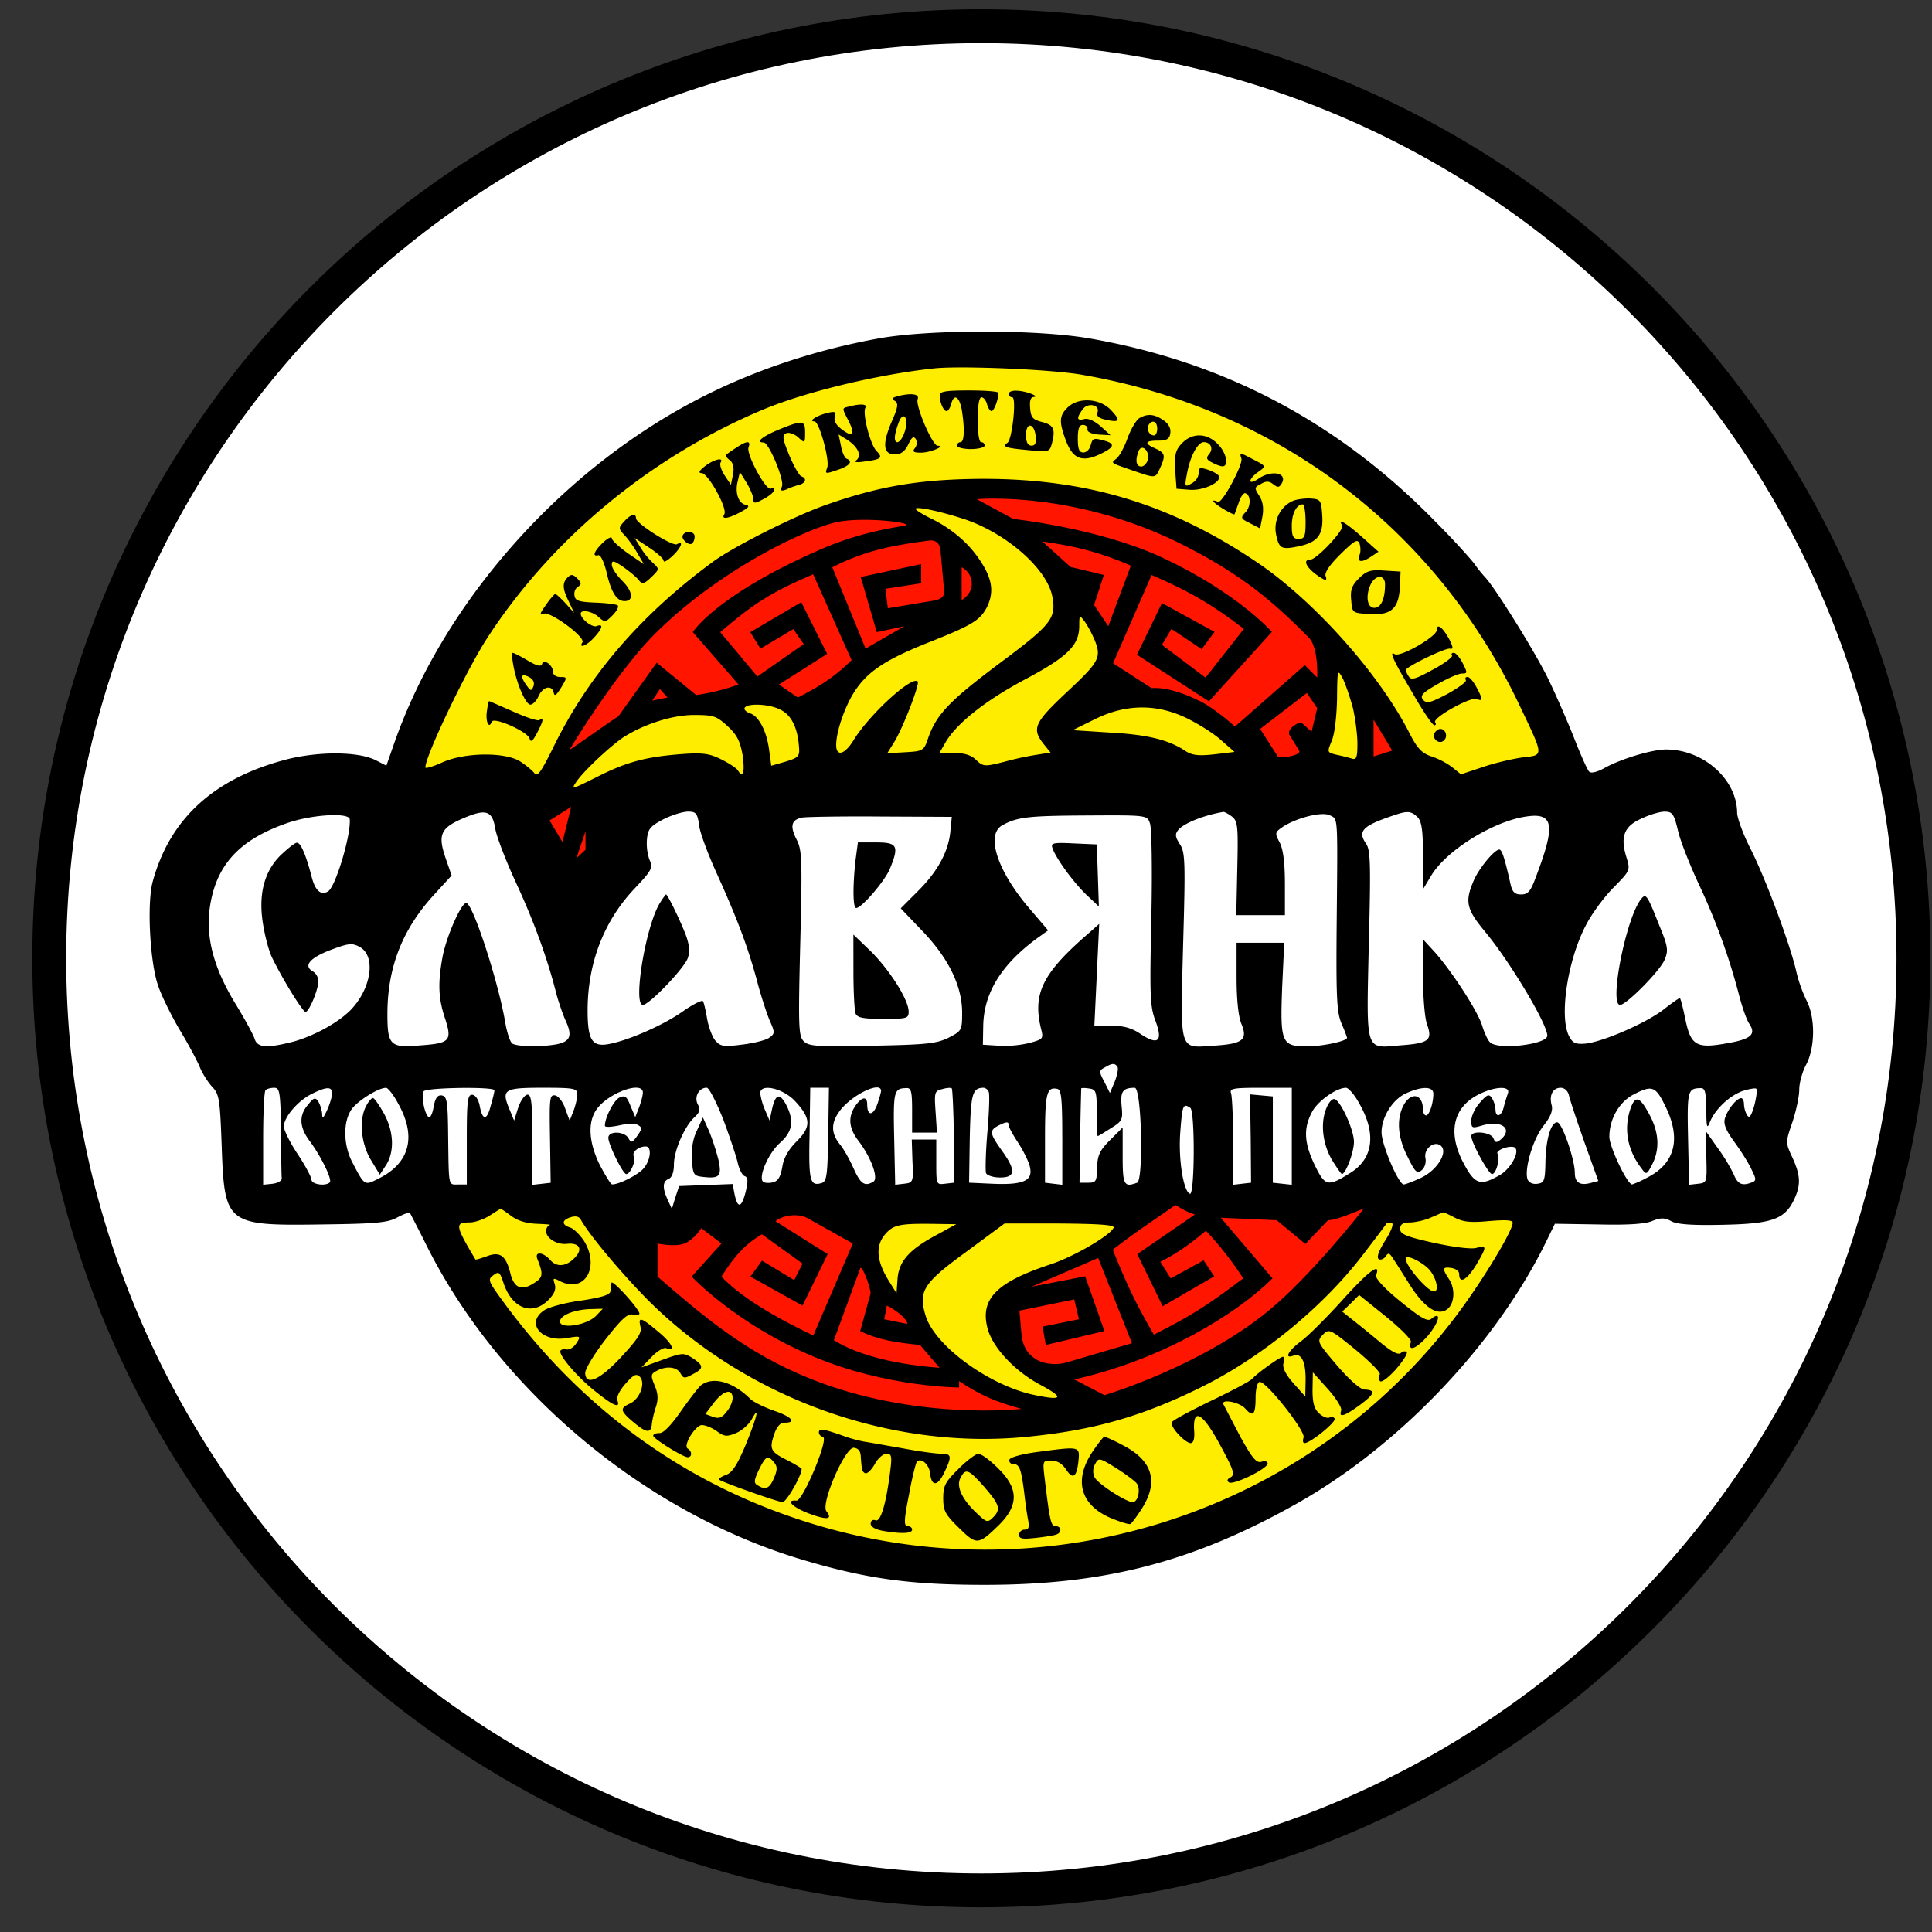
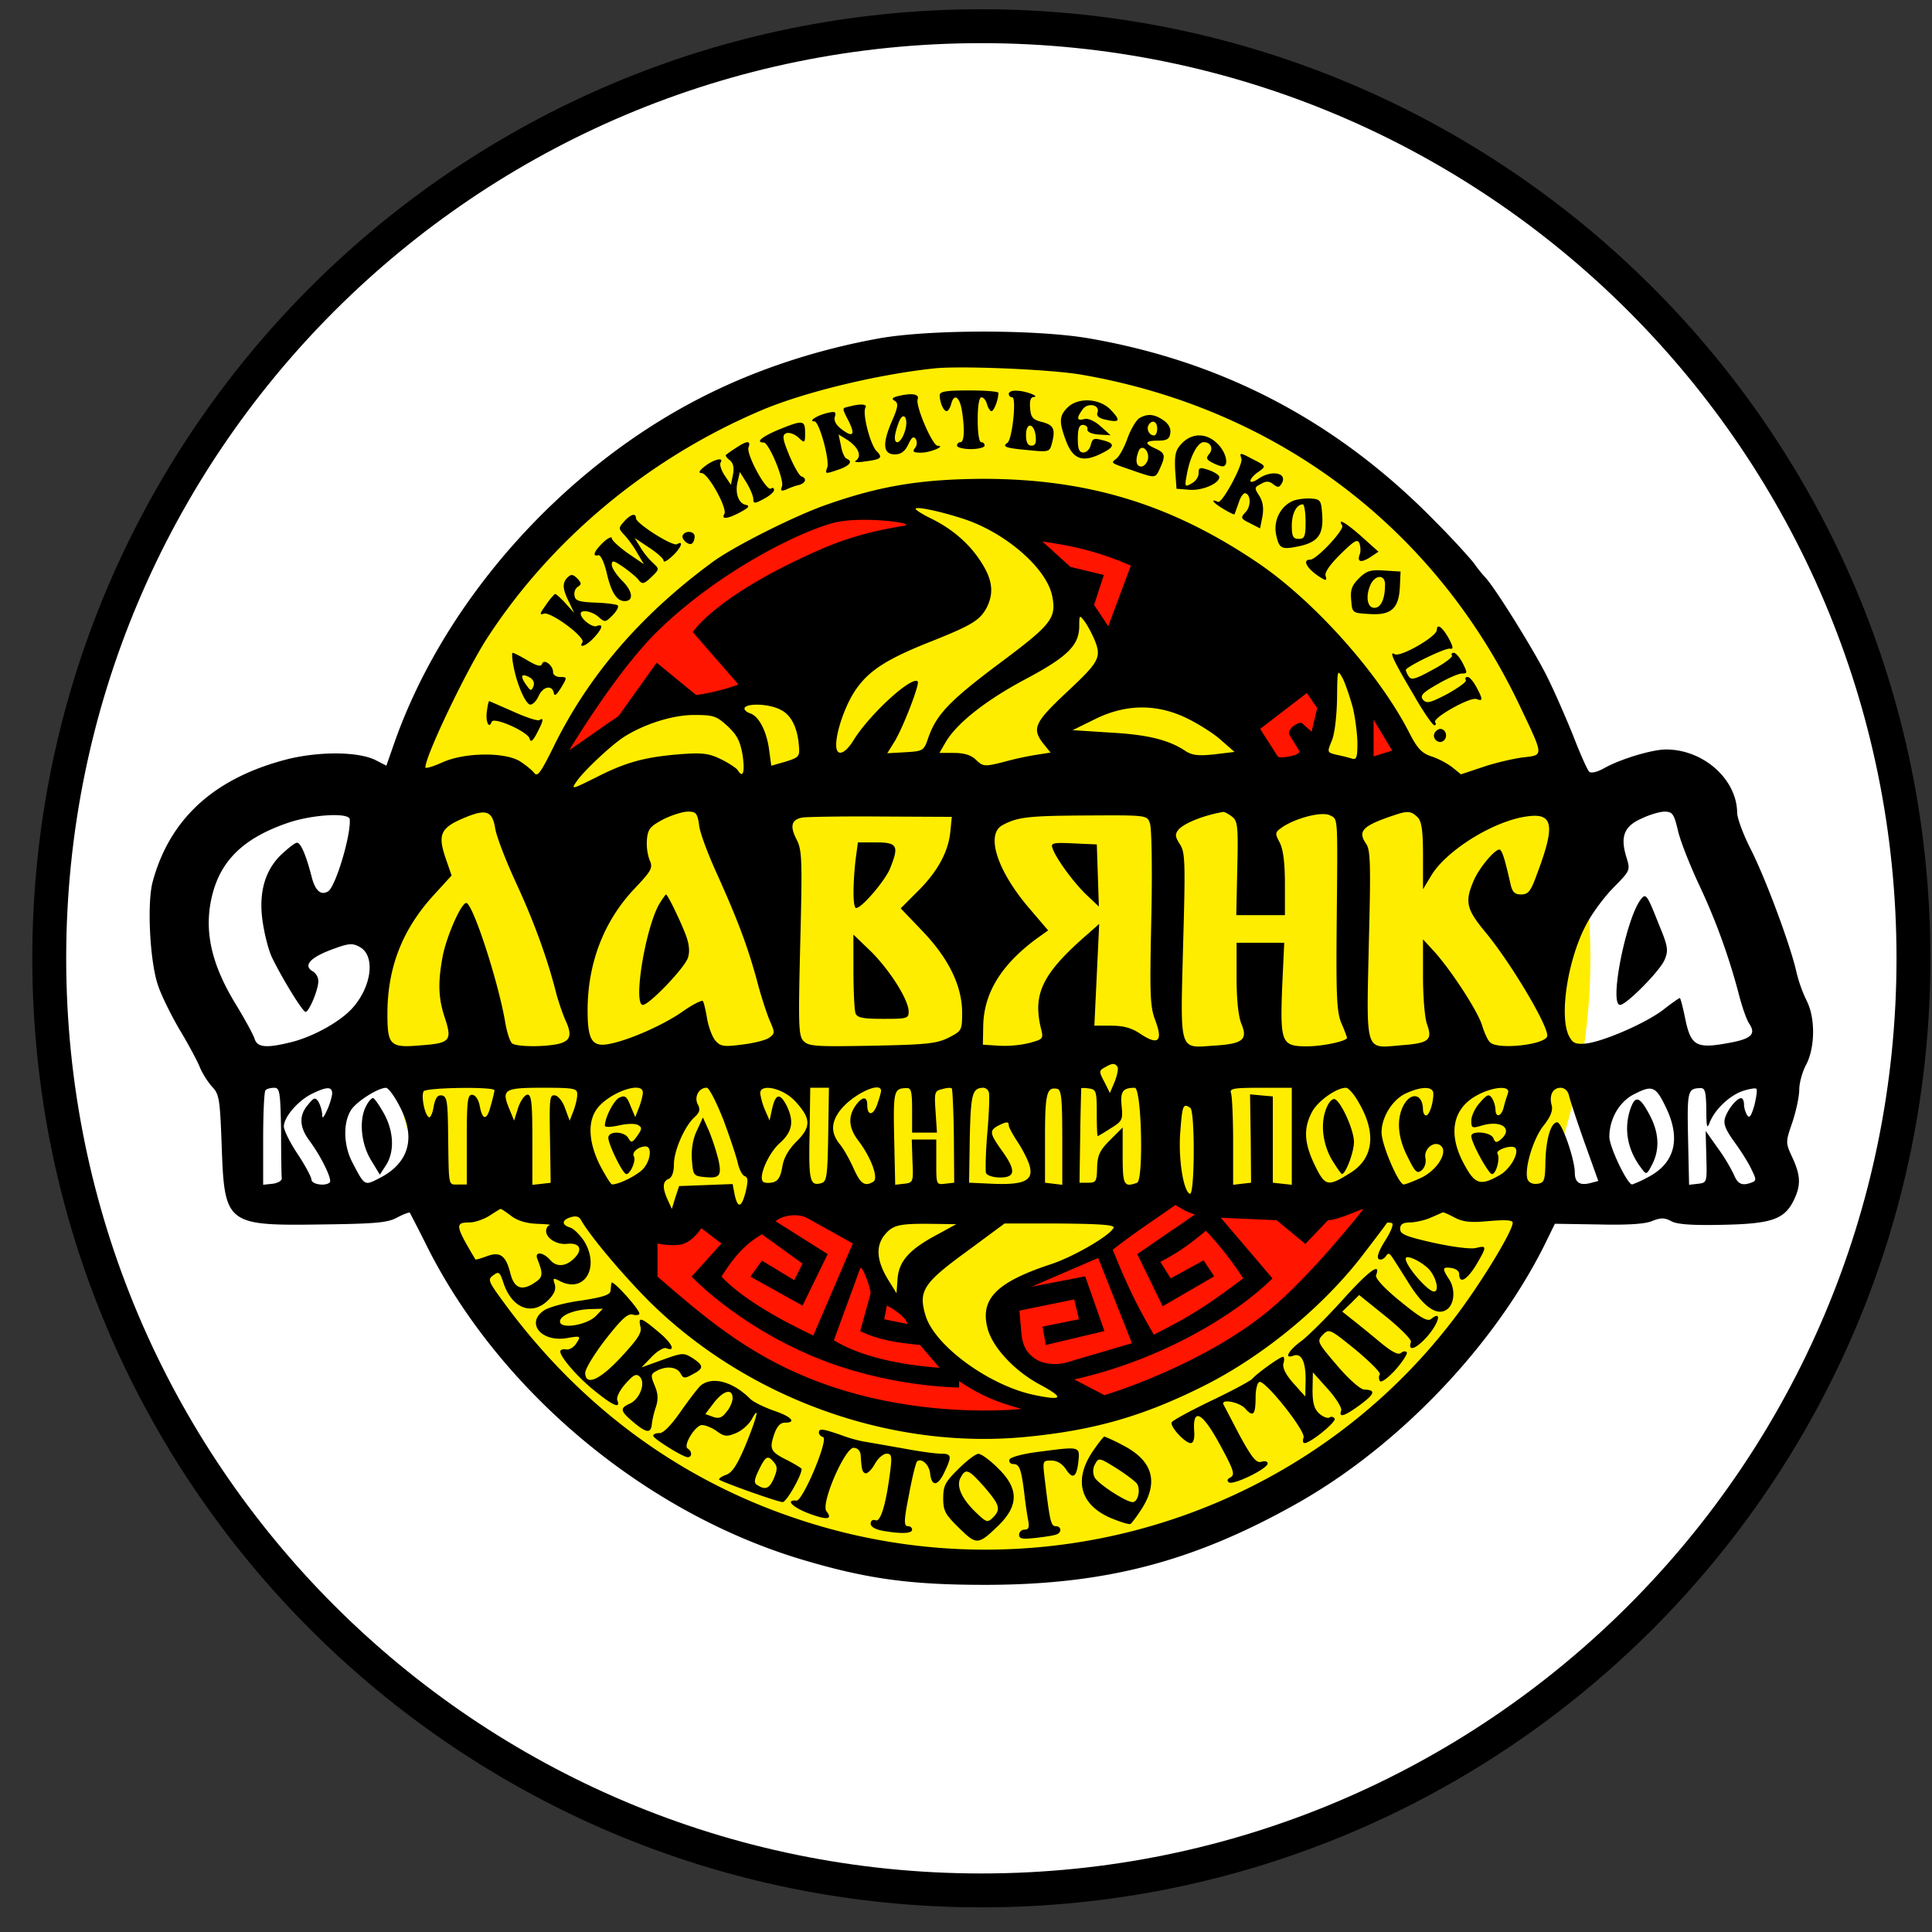
<svg xmlns="http://www.w3.org/2000/svg" width="57" height="57" fill="none" viewBox="0 0 57 57">
  <rect x="0" y="0" width="57" height="57" fill="#333333" stroke="none" />
  <g clip-path="url(#a)">
    <path fill="#fff" stroke="#000" d="M28.953.773c15.188 0 27.5 12.313 27.5 27.5 0 15.188-12.312 27.5-27.5 27.5-15.187 0-27.5-12.312-27.5-27.5 0-15.187 12.313-27.5 27.5-27.5Z" />
    <circle cx="29.106" cy="28.27" r="17.817" fill="#ffed00" />
-     <path fill="#fff" d="m9.648 23.336 1.832.71 1.757-.673 2.542.449 24.487-.486 2.28.71 2.355-.673 1.832.673 2.655-.673 2.13 3.925.972 4.3-.373 3.888H23.405l-3.215.748-1.72-.748H15.78l-.972-.524-1.122.524H7.666l-.41-.823-.3-2.317-.299-1.945-.935-2.205v-2.542l1.234-1.608z" />
    <path fill="#000" d="M25.943 9.982c-1.813.326-3.595.907-5.164 1.7-4.155 2.089-7.669 6.03-9.145 10.236l-.235.672-.315-.163c-.51-.254-1.64-.264-2.597-.03-2.15.55-3.473 1.741-3.982 3.615-.174.642-.082 2.394.163 3.076.091.275.376.855.62 1.273.255.418.52.917.602 1.11.081.204.254.469.377.601.203.214.224.377.274 1.741.082 2.312.133 2.353 2.964 2.312 1.558-.02 1.935-.05 2.21-.203.194-.102.357-.163.377-.143.01.02.214.407.448.876 2.118 4.308 6.396 7.923 11.06 9.339 1.925.58 3.219.764 5.449.764 3.534 0 6.13-.672 9.166-2.373 3.065-1.711 5.958-4.756 7.435-7.822l.224-.458 1.283.02c.845.02 1.375-.01 1.589-.102.254-.101.366-.101.57.01.173.092.641.123 1.527.102 1.436-.03 1.813-.162 2.088-.743.204-.428.194-.713-.05-1.242-.204-.438-.204-.448 0-1.04.111-.335.203-.763.203-.967 0-.193.092-.53.204-.733.265-.51.275-1.385.01-1.894a4.2 4.2 0 0 1-.316-.917c-.193-.794-.886-2.668-1.334-3.554-.224-.438-.397-.917-.397-1.07-.01-.988-.998-1.863-2.098-1.863-.407 0-1.324.275-1.803.54-.234.132-.417.172-.468.111-.051-.05-.265-.53-.469-1.059-.214-.53-.56-1.324-.774-1.751-.397-.795-1.558-2.659-1.833-2.933a4 4 0 0 1-.316-.398c-.102-.132-.59-.682-1.11-1.201-2.872-2.954-6.253-4.746-10.255-5.439-1.548-.265-4.685-.265-6.182 0m6.008 1.08c5.755 1.008 10.409 4.532 12.894 9.777.713 1.497.703 1.436.081 1.507-.295.04-.825.163-1.181.285l-.642.214-.264-.214a2.3 2.3 0 0 0-.611-.316c-.276-.091-.408-.234-.622-.641-.886-1.772-2.861-3.982-4.562-5.113-2.536-1.7-4.98-2.434-8.046-2.434-1.813.01-3.025.204-4.614.764-.916.316-2.74 1.232-3.36 1.69-2.15 1.58-3.697 3.392-4.726 5.52-.336.673-.438.825-.53.713-.06-.081-.244-.234-.417-.346-.438-.285-1.65-.275-2.312.03-.275.123-.489.184-.489.143 0-.336 1.172-2.79 1.793-3.768 1.894-2.943 4.797-5.367 8.157-6.783 1.263-.53 3.422-1.049 5.072-1.222.795-.081 3.483.03 4.38.194m-3.523 4.247c1.242.407 2.464 1.466 2.617 2.291.122.642-.02.825-1.579 1.986-1.466 1.1-1.843 1.497-2.087 2.2-.123.366-.153.377-.673.407l-.53.03.215-.346c.254-.417.754-1.71.682-1.772-.173-.173-1.416.968-1.884 1.721-.265.438-.52.51-.52.153 0-.427.296-1.252.612-1.68.387-.54.927-.876 2.19-1.375 1.201-.479 1.435-.621 1.639-.998.214-.428.173-.815-.153-1.324-.336-.54-.845-.988-1.487-1.304-.254-.122-.458-.254-.458-.285 0-.081.693.061 1.416.296m3.84 3.513c.244.57.182.682-.775 1.579-.977.916-1.059 1.09-.713 1.538l.214.264-.387.061a9 9 0 0 0-.988.214c-.57.143-.61.143-.825-.06-.142-.143-.356-.204-.652-.204h-.427l.183-.316c.326-.56 1.192-1.243 2.363-1.864 1.242-.662 1.579-.998 1.579-1.568 0-.316.01-.326.142-.153.081.102.204.326.285.51m7.648 2.068c.07.305.132.784.132 1.049 0 .417-.03.488-.173.437a6 6 0 0 0-.458-.112c-.265-.07-.265-.07-.123-.417.082-.194.143-.713.153-1.233.01-.875.01-.886.173-.59.082.173.214.56.296.866m-16.886.05c.316.153.499.53.54 1.06.03.315 0 .346-.387.468l-.428.122-.061-.448c-.071-.57-.306-1.018-.57-1.1-.112-.04-.184-.112-.153-.163.091-.142.743-.112 1.059.061m11.977.245c.336.163.794.448 1.008.642l.407.356-.59.071c-.469.051-.652.03-.846-.091-.499-.337-1.13-.49-2.22-.55l-1.12-.072.662-.326c.906-.448 1.813-.458 2.699-.03m-13.545.234c.285.265.376.448.448.866.071.499.01.692-.143.438-.04-.061-.255-.204-.479-.316-.346-.173-.54-.204-1.14-.163-1.1.082-1.66.234-2.526.672-.774.387-.784.387-.6.122.233-.326.987-1.028 1.364-1.283.6-.387 1.446-.662 2.088-.662.58 0 .662.03.988.326m-6.854 3.005c.03.234.315.967.62 1.629.53 1.14.938 2.271 1.192 3.29.072.254.194.61.275.784.194.428.133.6-.275.682-.458.082-1.14.071-1.303-.02-.072-.051-.163-.336-.214-.642-.194-1.14-.907-3.36-1.13-3.503-.133-.082-.591.947-.713 1.568-.143.774-.133 1.232.07 1.833.215.662.143.733-.722.795-.897.081-.978 0-.978-.927 0-1.365.438-2.485 1.354-3.493l.54-.591-.173-.5c-.255-.743-.153-.926.672-1.252.53-.204.703-.132.784.346m6.018-.082c.02.214.265.866.53 1.446.611 1.355.896 2.119 1.171 3.117.112.438.285.967.377 1.191.163.367.163.397-.01.52-.092.07-.458.163-.805.203-.55.072-.641.051-.794-.132-.092-.122-.194-.408-.234-.642s-.092-.468-.123-.509c-.02-.04-.295.092-.61.316-.57.397-1.569.835-2.15.947-.509.102-.641-.112-.641-.988 0-1.395.479-2.638 1.385-3.595.51-.54.55-.611.438-.856a1.5 1.5 0 0 1-.071-.61c.03-.296.102-.377.489-.581.244-.122.57-.224.723-.224.234 0 .275.05.326.397m15.715-.255c.173.133.193.255.163 1.528L36.474 27h1.435v-.916c0-.632-.05-1.019-.152-1.223-.153-.285-.143-.305.091-.468.428-.275 1.171-.458 1.395-.336.235.122.224-.03.194 3.147-.02 2.2 0 2.668.143 2.994a5 5 0 0 1 .163.418c0 .101-.724.254-1.182.254-.754 0-.794-.102-.733-1.751l.061-1.304h-1.406v1.018c0 .652.051 1.151.143 1.375.194.469.04.59-.815.642-1.038.071-.987.224-.906-2.954.071-2.464.061-2.75-.092-2.984-.142-.224-.153-.295-.05-.427.162-.194.733-.428 1.323-.53.03-.01.143.05.255.132m5.48.02c.121.123.162.388.162 1.141v.988l.245-.407c.448-.744 1.843-1.61 2.82-1.742.785-.112.846.255.286 1.732-.173.478-.245.57-.459.57-.183 0-.254-.071-.305-.285-.173-.764-.255-1.039-.336-1.039-.143 0-.611.56-.764.937-.255.6-.204.825.336 1.477.733.876 1.844 2.73 1.844 3.076 0 .264-1.508.437-1.701.183-.061-.061-.163-.285-.224-.489-.133-.428-.897-1.599-1.396-2.16l-.346-.376v1.09c0 .6.051 1.242.122 1.426.163.458.051.55-.774.61-1.07.092-1.018.255-.947-2.973.061-2.363.051-2.79-.081-2.974-.265-.387-.102-.54.967-.886.275-.082.387-.061.55.102m7.678.367c.061.296.346 1.019.621 1.61a18.7 18.7 0 0 1 1.182 3.248c.091.357.224.744.305.866.214.316.061.458-.651.58-.907.164-1.07.072-1.233-.712-.071-.347-.142-.622-.163-.622-.02 0-.244.153-.489.347-.519.397-1.782.947-2.301.998-.285.02-.367-.01-.479-.224-.295-.58-.04-2.261.51-3.29.162-.316.529-.815.804-1.09.499-.509.499-.509.377-.906-.184-.6-.061-.906.448-1.13.234-.113.54-.204.682-.204.224 0 .275.06.387.53m-39.18-.305c.042.458-.417 1.996-.64 2.128-.215.133-.388-.03-.49-.458-.163-.621-.315-.978-.427-.978-.061 0-.275.174-.49.377-.498.5-.661 1.202-.498 2.098.06.347.173.764.265.937.315.642.896 1.579.977 1.579.102 0 .377-.652.377-.907a.35.35 0 0 0-.173-.295c-.275-.163-.071-.397.55-.631.52-.194.621-.204.845-.082.479.265.346 1.202-.244 1.833-.367.387-1.09.785-1.711.958-.795.203-1.07.183-1.151-.092-.04-.122-.275-.55-.52-.957-.733-1.182-.967-2.16-.753-3.157.234-1.1.917-1.783 2.24-2.241.734-.255 1.823-.316 1.844-.112m17.722.336q-.076.901-.948 1.772l-.519.52.632.661c.774.805 1.17 1.61 1.18 2.394 0 .55-.01.56-.406.764-.357.173-.652.203-2.251.234-1.62.03-1.864.02-2.017-.133-.152-.152-.163-.417-.102-2.892.062-2.454.051-2.74-.101-3.045-.214-.407-.163-.6.163-.662.132-.02 1.17-.04 2.322-.03l2.087.01zm5.886-.214c.051.133.072 1.365.041 2.79-.05 2.292-.04 2.608.122 3.036.224.6.082.733-.438.387-.254-.174-.499-.245-.865-.245h-.5l.072-1.507.071-1.497-.285.254c-1.385 1.192-1.68 1.793-1.436 2.821.082.316.071.326-.336.438a3.2 3.2 0 0 1-.896.082l-.479-.03.01-.56c.02-.958.52-1.783 1.558-2.557l.357-.255-.59-.692c-.928-1.1-1.253-2.15-.755-2.414.449-.244.774-.275 2.506-.285 1.752-.01 1.762-.01 1.843.234m-.957 7.18c.03.061-.01.255-.082.438l-.142.336-.163-.326c-.163-.305-.163-.336.01-.428.224-.132.295-.132.377-.02M8.293 33.365c0 .703.01 1.334.02 1.396.01.07-.111.142-.264.163l-.285.03V33.59c0-.743.03-1.395.07-1.425.031-.041.154-.072.255-.072.163 0 .184.112.204 1.273m1.507-1.1c-.01.102-.07.316-.152.49-.112.244-.143.264-.143.101a1 1 0 0 0-.112-.356c-.092-.133-.132-.123-.305.091-.275.316-.255.662.04 1.06.336.448.683 1.15.601 1.232-.122.122-.54.06-.54-.082 0-.07-.183-.417-.407-.753s-.407-.703-.407-.815c0-.275.417-.764.835-.967.438-.214.59-.214.59 0m1.966.326c.52.947.316 1.711-.56 2.16-.458.234-.438.254-.815-.469-.265-.51-.275-1.202-.01-1.568.194-.255.784-.622 1.008-.622.061 0 .235.224.377.5m2.821-.427c0 .05-.05.254-.112.468-.112.438-.244.428-.326-.03-.04-.184-.132-.306-.224-.306-.132 0-.153.204-.153 1.324v1.324h-.254c-.296 0-.275.092-.296-1.426-.01-1.008-.03-1.171-.183-1.202-.122-.02-.193.061-.244.326-.03.204-.102.346-.143.316-.122-.071-.234-.631-.153-.764.072-.112 2.088-.142 2.088-.03m2.444.122c0 .112-.05.326-.112.489l-.112.285-.132-.357c-.061-.193-.204-.376-.295-.387-.163-.03-.174.072-.153 1.273l.02 1.304-.265.03-.275.031V33.63c0-1.09-.03-1.334-.142-1.334-.082 0-.204.173-.275.377l-.122.387-.143-.346c-.234-.57-.163-.622.988-.622.937 0 1.018.02 1.018.194m1.935-.051c0 .081-.05.275-.112.438l-.112.285-.142-.336c-.112-.285-.163-.316-.336-.234-.163.091-.418.59-.418.825 0 .05.183.04.418-.01.224-.052.478-.062.56-.01.122.07.122.111-.02.315-.153.214-.184.214-.265.071-.112-.203-.591-.224-.591-.01 0 .194.428 1.07.53 1.07.122 0 .295-.408.224-.52-.072-.122.132-.295.346-.295.204 0 .143.458-.102.692-.214.194-.693.428-.886.428-.04 0-.194-.255-.357-.56-.335-.672-.376-1.283-.091-1.67.356-.48 1.354-.835 1.354-.48m2.373.794c.194.52.387 1.1.428 1.283.04.184.133.367.204.388.102.04.102.142.03.458-.122.478-.234.509-.326.091l-.06-.315-.785.03-.794.03-.112.337-.102.336-.122-.265c-.163-.356-.153-.55.03-.621.092-.04.153-.194.153-.428 0-.407.316-1.13.611-1.395.153-.143.173-.224.092-.377-.112-.214.03-.489.265-.489.07 0 .285.428.488.937m2.129-.53c.458.5.468.744.04 1.172-.244.244-.386.489-.427.754-.051.295-.122.417-.275.458-.122.03-.255.02-.295-.02-.143-.143.163-.846.499-1.141.376-.336.427-.652.183-1.13-.194-.357-.316-.316-.418.142l-.07.326-.133-.306a2 2 0 0 1-.143-.499c0-.305.693-.142 1.039.245m.967.968c-.02 1.202-.04 1.385-.193 1.436-.346.102-.387-.05-.357-1.436l.02-1.375h.551zm1.559-1.283c0 .04-.051.224-.112.397-.123.346-.296.346-.296.01 0-.254-.152-.244-.346.03-.224.327-.204.653.082 1.03.387.509.6 1.11.448 1.211-.255.153-.377.072-.58-.376-.113-.255-.296-.591-.419-.734-.264-.336-.254-.641.02-.998.367-.468 1.203-.865 1.203-.57m.916.57v.662h.733l-.04-.61c-.041-.581-.03-.622.193-.673.133-.04.265-.05.285-.02.02.02.051.651.061 1.405l.01 1.375-.264.03c-.265.031-.265.031-.265-.63v-.673H26.9l.02.631c.031.622.02.642-.244.673l-.265.03-.03-1.375c-.03-1.395-.01-1.466.356-1.477.143-.01.173.082.173.652m2.261-.54c.03.072.01.612-.04 1.192-.052.59-.062 1.13-.041 1.202.03.071.213.132.417.132.458 0 .469-.214.051-.794-.356-.5-.377-.59-.112-.733.244-.123.316-.133.316-.01 0 .06.132.295.295.54.153.244.316.57.336.722.072.377-.224.5-1.13.459l-.672-.031.02-1.314c.03-1.303.071-1.477.397-1.487.072 0 .143.061.163.123m2.17 1.335v1.405l-.255-.03-.255-.031v-1.324c0-1.314.051-1.507.357-1.446.122.02.152.255.152 1.426m1.018-.713c0 .377.01.682.03.682.01 0 .184-.102.387-.234.336-.204.357-.255.316-.652-.04-.428.03-.54.387-.54.204 0 .265 2.72.071 2.801-.387.143-.427.071-.427-.784v-.846l-.377.377c-.306.306-.367.449-.377.815-.01.397-.03.438-.265.438h-.254l.02-1.375c.01-.754.03-1.385.03-1.405s.102-.02.235 0c.204.03.224.081.224.723m5.754.692v1.426l-.275-.03-.285-.031v-2.546l-.336-.03-.336-.031.02 1.303.01 1.304-.264.03-.265.031v-1.273c0-.692-.03-1.334-.061-1.426-.051-.142.06-.163.865-.163h.927zm1.976-.998c.52.886.438 1.63-.224 2.057-.693.438-.764.418-1.07-.203-.315-.652-.346-1.08-.091-1.569.163-.325.723-.723 1.008-.723.071 0 .244.194.377.438m2.2-.264c0 .295-.123.641-.214.641-.051 0-.092-.081-.092-.183-.01-.479-.387-.52-.6-.061-.184.407-.133.926.152 1.476.214.438.275.5.407.387.092-.07.143-.234.112-.366-.05-.285.285-.53.469-.346.193.193-.122.702-.58.926-.235.112-.48.204-.53.204-.153-.01-.652-1.171-.652-1.538 0-.458.336-.988.743-1.16.459-.205.785-.194.785.02m2.2-.01c-.031.09-.092.274-.123.407-.071.285-.244.326-.244.06a.8.8 0 0 0-.102-.325c-.092-.133-.143-.112-.357.132-.142.153-.254.397-.254.53 0 .224.02.234.326.142.57-.163.916.102.54.418-.123.102-.163.092-.214-.04-.072-.184-.652-.235-.652-.062 0 .194.51 1.12.611 1.12.122 0 .244-.458.163-.6-.071-.112.417-.275.52-.174.132.133-.133.611-.439.795-.58.336-.743.295-1.069-.316-.489-.896-.336-1.65.397-2.037.479-.254.988-.285.896-.05m1.802.06c.03.133.234.754.458 1.386l.408 1.14-.234.061c-.316.082-.459-.02-.459-.305 0-.387-.377-1.487-.52-1.487-.183 0-.325.478-.346 1.12-.01.6-.03.662-.234.693-.142.02-.254-.031-.295-.133-.102-.295.163-1.202.479-1.589.193-.244.275-.437.234-.59-.082-.296.03-.52.265-.52.112 0 .214.092.244.224m2.872.377c.438.927.245 1.64-.56 2.047a3 3 0 0 1-.448.204c-.143 0-.672-1.11-.672-1.406 0-.519.285-1.018.702-1.242.57-.295.662-.265.978.397m1.181.03c0 .53.02.602.102.388.153-.387.591-.795.978-.927.194-.061.377-.092.397-.061.03.03 0 .244-.06.489-.093.315-.144.397-.215.285a.7.7 0 0 1-.091-.326c0-.092-.041-.173-.082-.173-.132 0-.397.326-.479.59-.05.174.02.347.286.714.193.264.417.62.499.804.142.285.142.326.01.377-.285.112-.418.06-.54-.245a5.4 5.4 0 0 0-.479-.784l-.346-.489.02.764c.02.754.02.764-.244.795l-.265.03-.03-1.375c-.03-1.395-.01-1.466.356-1.477.143-.01.173.092.183.622m-15.225-.04c.142.092.132 2.577-.01 2.536-.194-.071-.347-1.029-.285-1.823.06-.794.08-.856.295-.713m-20.023 3.198c.194.142.459.214.764.224.245.01.407.02.357.04-.061.021-.102.092-.102.174 0 .214.316.407.61.377.357-.041.48.142.255.387-.254.285-.55.315-.743.091-.214-.244-.479-.264-.377-.02.173.438.163.53-.091.692-.367.245-.591.163-.703-.254-.133-.55-.306-.682-.703-.53-.173.061-.326.112-.336.092-.6-1.008-.611-1.09-.163-1.09.143 0 .407-.091.57-.193.174-.112.316-.204.336-.204.02-.01.163.092.326.214m27.824.04c.255.133.479.153 1.018.102.49-.04.693-.03.693.051 0 .235-.866 1.67-1.61 2.669-4.46 5.998-12.353 8.463-19.492 6.07-3.493-1.161-6.436-3.34-8.677-6.406-.448-.611-.469-.662-.295-.785.162-.122.193-.101.305.245.255.743.845.957 1.314.489.183-.184.234-.316.193-.469-.06-.183-.05-.193.133-.102.733.398 1.212-.387.733-1.17-.122-.184-.305-.367-.407-.398-.265-.081-.255-.224.01-.306q.23-.073.305.082c.275.479 1.182 1.558 1.976 2.363 2.903 2.892 7.15 4.43 11.172 4.033 1.997-.194 3.443-.611 5.215-1.497 1.792-.897 3.605-2.404 4.766-3.952.346-.448.642-.845.652-.866.02-.01.081-.01.142.01.062.021-.02.235-.193.51-.194.305-.265.509-.194.55.051.04.143 0 .204-.072.072-.122.112-.111.214.051.071.102.295.459.5.785.417.651.794.916 1.079.733.234-.143.275-.601.081-.896-.214-.326-.204-.377.071-.336.123.02.224.091.224.173 0 .305.214.193.49-.245.335-.57.335-.6.01-.52-.153.042-.693-.03-1.253-.152-.815-.183-.988-.255-.988-.407 0-.143.081-.194.316-.194.163-.01.448-.071.61-.153.174-.07.316-.142.337-.142.02-.01.173.061.346.153m-15.266.5c-.825.438-1.13.784-1.171 1.303l-.031.428-.234-.377c-.347-.56-.387-.988-.133-1.324.255-.316.428-.356 1.406-.346l.723.01zm5.204-.204c-.092.224-1.171.855-1.854 1.08-1.609.53-2.098 1.028-1.863 1.904.152.56.804 1.253 1.548 1.65.723.387.672.479-.163.305-1.334-.275-2.954-1.456-3.219-2.352-.213-.713-.07-.947 1.202-1.874l1.13-.835h1.63c1.161.01 1.62.04 1.589.122m9.308 1.232c.214.245.306.652.143.652-.183 0-.835-.754-.835-.967 0-.143.468.081.692.315" />
    <path fill="#000" d="M27.725 11.661c0 .214.112.469.204.469.04 0 .102-.092.132-.204.081-.326.244-.234.316.173.091.57.071.947-.041.947-.05 0-.102.041-.102.102 0 .051.183.102.408.102s.407-.05.407-.102c0-.06-.04-.102-.102-.102s-.102-.285-.102-.662c0-.407.041-.662.112-.662.061 0 .133.092.163.204s.092.204.133.204c.07 0 .203-.336.203-.54 0-.04-.387-.071-.865-.071-.683 0-.866.03-.866.142M29.762 11.62c0 .05.04.102.102.102.132 0 0 1.253-.143 1.344-.163.112-.061.153.611.214.59.061.632.051.693-.163.122-.448.071-.57-.265-.662-.285-.071-.346-.132-.367-.407-.02-.214.01-.326.102-.336.204-.01-.244-.184-.499-.184-.132-.01-.234.03-.234.092m.794 1.253c.02.193-.01.275-.122.275s-.163-.102-.163-.316c0-.387.244-.357.285.04M26.462 11.695c-.142.041-.163.072-.061.133.112.071.092.193-.092.61-.285.663-.254.968.092.968.173 0 .295-.081.397-.295s.153-.255.224-.153a.25.25 0 0 1-.03.265c-.082.102-.041.132.183.132.275 0 .744-.203.489-.203-.153 0-.662-1.182-.59-1.375.06-.153-.184-.194-.612-.082m.224 1.06c-.102.305-.285.397-.285.152 0-.081.05-.275.112-.438.143-.387.316-.112.173.286M31.493 12.026c-.244.245-.254.418-.04.988.203.53.478.632.997.387.428-.203.459-.305.143-.397-.336-.091-.356-.081-.418.143-.03.112-.122.203-.213.203-.123 0-.163-.101-.163-.407 0-.295.04-.407.152-.407.082 0 .143.06.133.122-.02.081.102.142.326.163l.356.02-.295-.265c-.173-.152-.367-.244-.479-.213-.224.06-.244-.02-.05-.286.152-.213.519-.132.437.092q-.06.153.245.214c.417.092.448.03.152-.285-.326-.347-.967-.387-1.283-.072M25.057 11.994c-.224.051-.224.03-.02.428.203.407.132.5-.204.244-.163-.122-.235-.244-.204-.366.05-.153.01-.173-.234-.112-.296.071-.56.244-.367.244.143 0 .458 1.151.377 1.365-.071.194-.061.194.356.05.316-.111.408-.243.214-.315-.05-.02-.132-.183-.163-.377l-.071-.336.265.163c.316.214.427.469.254.601-.081.051.01.071.265.03.479-.06.53-.111.336-.305-.183-.183-.428-1.12-.326-1.283.061-.102-.152-.122-.478-.03M33.612 12.338c-.092.06-.245.316-.347.59-.091.265-.244.54-.326.601-.173.143-.214.112.58.387.571.194.571.194.704-.101.173-.377.152-.449-.133-.581-.346-.153-.316-.234.082-.234.254 0 .336-.051.356-.224.02-.133-.05-.275-.204-.377-.264-.183-.468-.204-.712-.061m.53.305c0 .112-.042.204-.093.204-.142 0-.234-.183-.163-.306.102-.173.255-.111.255.102m-.276.917c-.03.112-.122.204-.193.204-.153 0-.184-.184-.082-.448.092-.245.336-.01.275.244M22.969 12.678c-.489.204-.693.377-.438.377.153 0 .611 1.1.54 1.293-.051.132-.03.153.132.092.102-.051.275-.112.377-.133.193-.06.234-.193.061-.254-.061-.02-.224-.306-.356-.622-.204-.498-.214-.6-.082-.651.082-.03.245.03.346.122.194.183.204.173.204-.132 0-.377-.061-.387-.784-.092M34.864 13.086c-.183.193-.214.325-.193.784l.04.55.388.03c.366.03.875-.183.875-.377 0-.05-.132-.142-.305-.203-.275-.092-.306-.082-.306.091 0 .112-.091.245-.214.306-.193.112-.203.091-.132-.275.092-.52.316-.947.499-.947.204 0 .295.193.153.356-.092.112-.072.163.091.245.113.06.245.112.306.112.204 0 .112-.418-.143-.662-.315-.326-.753-.336-1.059-.01M21.716 13.213a4 4 0 0 0-.295.204c-.03.02.02.092.112.163q.153.122.091.428l-.06.295-.184-.275c-.102-.153-.153-.326-.122-.377.112-.173-.194-.102-.458.102-.174.133-.204.204-.102.204.193 0 .774 1.049.672 1.212s.102.142.479-.061c.244-.133.285-.184.152-.214-.213-.041-.326-.357-.234-.703l.061-.265.204.326c.102.173.193.387.193.469 0 .142.041.142.306 0 .173-.092.306-.204.306-.265s-.041-.082-.092-.04c-.143.08-.733-1.02-.662-1.213.081-.214-.051-.204-.367.01M36.626 13.533c.051.173-.57 1.334-.692 1.273-.235-.102-.153.02.132.193.183.112.346.194.356.173.01-.02.062-.173.123-.336.05-.173.142-.295.193-.285.173.04.173.407 0 .57-.142.153-.132.184.143.316l.295.153.071-.357c.041-.254.01-.437-.091-.6-.153-.235-.153-.255.05-.357.153-.092.245-.081.357.01.133.102.173.102.244-.01.204-.326-.295-.428-.692-.143-.122.082-.224.113-.224.051 0-.05.102-.173.224-.254.255-.184.255-.173-.204-.408-.326-.173-.346-.173-.285.01M38.144 14.779c-.357.153-.57.56-.5.967.092.449.153.48.693.367.55-.122.713-.346.672-.927-.03-.428-.05-.458-.336-.478-.163-.01-.407.02-.53.07m.376.611c0 .438-.03.51-.203.51-.163 0-.204-.072-.204-.388 0-.367.143-.631.326-.631.04 0 .081.224.081.509M18.416 15.382c-.173.193-.173.214.01.407.103.112.276.346.378.53l.193.326-.479-.326c-.254-.184-.468-.377-.468-.438s-.112-.01-.255.122c-.265.255-.336.428-.142.377.07-.01.173.214.244.51.132.58.295.844.53.844.275 0 .244-.285-.061-.59-.174-.173-.316-.387-.316-.479 0-.143.05-.132.336.061.173.122.387.296.448.377.112.142.163.132.377-.071.244-.235.244-.245.071-.408a2.2 2.2 0 0 1-.377-.458l-.183-.295.428.285c.234.153.428.326.428.387 0 .06.111 0 .254-.133.255-.234.357-.478.143-.356-.123.081-1.212-.611-1.212-.764 0-.163-.153-.122-.347.092M39.6 15.503c.071.122-.754 1.009-.947 1.009-.265 0-.061.315.366.56.102.06.133.04.092-.072-.04-.102.112-.326.428-.641.417-.408.51-.469.57-.326.03.091.04.234.01.316-.091.234.03.264.306.091l.244-.163-.488-.438c-.469-.417-.734-.57-.581-.336M20.148 15.785c-.072.112.183.336.275.244.04-.03.071-.122.071-.203 0-.153-.265-.184-.346-.041M40.089 17.067c-.204.204-.255.336-.224.642.03.377.03.377.55.407.631.04.855-.163.886-.805l.02-.448-.479-.03c-.407-.03-.53.01-.753.234m.774.173c0 .438-.122.693-.316.693-.224 0-.265-.387-.092-.723.153-.265.408-.245.408.03M16.746 17.035c-.163.163-.153.336.04.723l.154.326-.255-.285c-.142-.153-.275-.275-.305-.275-.02 0-.153.142-.275.326-.184.255-.194.305-.061.255.193-.072 1.232.692 1.14.845-.122.193.122.102.336-.133.255-.275.296-.427.082-.346-.133.051-.469-.214-.469-.366 0-.133.347-.072.53.101.183.163.203.153.407-.05.122-.123.194-.255.153-.296-.04-.03-.336-.071-.662-.081-.468-.02-.59-.051-.611-.204-.02-.102.02-.214.102-.265.112-.071.102-.112-.02-.244-.123-.122-.184-.133-.286-.03M42.39 18.588c0 .193-1.08.814-1.242.712-.183-.112-.03.204.56 1.202.285.5.56.896.611.896.04 0 .061-.04.02-.091-.07-.133 1.04-.754 1.223-.683.193.072.193.02 0-.346-.092-.173-.204-.305-.265-.305s-.082.04-.051.091c.03.051-.214.224-.54.408-.509.264-.61.295-.723.173-.092-.122-.02-.204.428-.459.295-.173.621-.315.723-.315.163 0 .163-.02.02-.306-.091-.173-.203-.305-.265-.305-.06 0-.081.04-.05.081.03.04-.224.234-.57.418-.5.275-.632.316-.703.203a.6.6 0 0 1-.092-.193c0-.092 1.171-.662 1.304-.631.101.02.101-.041-.02-.276-.194-.356-.367-.488-.367-.274M15.147 19.638c.102.56.367 1.151.5 1.151.07 0 .183-.112.244-.255.132-.285.397-.336.448-.091.02.112.081.06.214-.153.183-.305.183-.316-.02-.316-.123 0-.215-.06-.215-.142 0-.204-.274-.408-.325-.245-.031.092-.153.061-.428-.102-.204-.122-.407-.224-.438-.224-.03 0-.02.174.02.377m.591.611c-.061.143-.082.143-.204-.03-.193-.265-.163-.367.072-.245.122.061.173.163.132.275M14.363 20.991c-.04.296.061.53.143.306.05-.163 1.08.295 1.12.499.03.112.092.071.214-.163.193-.367.214-.479.071-.387-.05.03-.397-.082-.774-.255-.377-.163-.693-.305-.703-.305-.02 0-.05.142-.07.305M42.33 21.617c-.102.173.132.367.274.224.123-.122.041-.336-.112-.336-.05 0-.122.05-.163.112M19.455 26.664c-.417.713-.784 2.984-.489 2.984.184 0 1.202-1.059 1.324-1.375.062-.173.051-.376-.04-.641-.143-.397-.55-1.243-.601-1.243-.01 0-.102.123-.194.275M48.42 26.522c-.438.53-.958 3.126-.622 3.126.184 0 1.182-1.008 1.314-1.334.112-.265.102-.387-.153-.998-.366-.927-.397-.967-.54-.794M25.24 25.384c-.081.743-.081 1.405.02 1.405.163 0 .825-.774.988-1.14.285-.693.235-.795-.397-.795h-.54zM25.179 28.653c0 .601.03 1.151.061 1.243.05.132.224.163.815.163.702 0 .753-.01.753-.214 0-.346-.55-1.212-1.11-1.772l-.52-.5zM31.055 25.035c.112.306.601.978.988 1.355l.377.356-.03-.916-.031-.917-.683-.03c-.63-.031-.682-.01-.62.152M10.809 32.62c-.224.397-.163 1.11.132 1.598l.265.438.173-.264c.265-.398.245-.999-.05-1.538-.143-.255-.286-.459-.327-.459-.04 0-.132.102-.193.224M20.565 33.346c-.122.244-.173.56-.152.865.03.438.05.48.315.51.51.06.57-.02.469-.5a7 7 0 0 0-.275-.845l-.184-.407zM39.152 32.65c-.204.439-.143 1.06.132 1.549.143.234.285.438.306.438.112 0 .356-.642.356-.947 0-.357-.387-1.202-.57-1.263-.061-.02-.163.081-.224.224M48.104 32.71c-.204.592-.092 1.223.326 1.763.142.193.153.193.316-.122.223-.438.203-.927-.072-1.447-.295-.56-.428-.6-.57-.193M39.63 38.33c-.468.519-1.028 1.079-1.232 1.231-.377.275-.53.54-.244.438.234-.091.366.153.366.693l-.01.51-.356-.398c-.235-.265-.326-.469-.285-.59.03-.103.02-.184-.02-.184-.082 0-.754.479-.907.652-.051.06-.601.356-1.222.651-.611.296-1.141.581-1.151.632-.051.132.397.611.56.611.082 0 .122-.132.102-.377-.04-.682.244-.53.764.428.397.733.448.876.315.957-.102.051-.122.102-.05.153.142.081 1.14-.407 1.14-.56 0-.061-.081-.082-.183-.051-.143.05-.275-.102-.642-.774l-.479-.917c-.081-.173.469-.071.642.122.234.265.306.184.306-.325 0-.235.05-.438.112-.459.173-.06 1.375 1.457 1.303 1.64-.03.092-.02.163.03.163.174 0 .948-.631.887-.723-.03-.051-.102-.071-.153-.03-.061.03-.193-.021-.305-.123-.143-.132-.194-.305-.194-.692l.01-.52.448.5c.245.274.418.56.387.63-.081.225.102.164.56-.172.438-.326.469-.438.123-.449-.112 0-.459-.305-.805-.712-.59-.693-.6-.713-.417-.907.183-.183.203-.173.957.438.428.356.754.682.723.733-.04.051-.03.143 0 .194.04.06.234-.082.458-.326.214-.245.367-.479.336-.52-.03-.04-.101-.04-.173.02-.081.072-.285-.04-.672-.366a36 36 0 0 0-.804-.652l-.255-.203.255-.245.244-.244.784.631c.428.347.764.683.744.754-.102.306.163.204.499-.183.336-.398.417-.754.102-.5-.102.092-.296-.01-.907-.509-.479-.387-.754-.692-.723-.774.153-.407-.214-.132-.968.703M18.04 37.848c-.01.051-.02.173-.03.245-.011.112-.256.183-.846.275-.469.06-.958.193-1.1.285-.57.367-.102.957.662.825.407-.072.417-.061.285.142-.071.123-.204.204-.295.194-.092-.02-.174 0-.184.05-.03.143.52.785 1.04 1.192.529.428.743.51.64.255-.03-.092.072-.295.245-.489.234-.265.316-.305.418-.204.183.184 0 .662-.296.795-.295.132-.285.214.102.54.387.325.52.346.55.07.01-.111.061-.345.122-.519.072-.224.061-.397-.04-.631-.122-.295-.112-.336.06-.428.286-.153.591-.122.703.072.082.152.123.162.357.03.336-.173.336-.255 0-.479-.265-.162-.295-.162-.886.051l-.621.224.295-.305c.163-.173.357-.285.428-.265.305.122.183-.143-.224-.479-.52-.437-.601-.458-.53-.152.051.173-.081.366-.56.886-.642.692-1.049.865-1.07.489-.01-.113.255-.55.591-.988.479-.611.662-.785.815-.744.102.03.194.01.194-.03-.01-.143-.805-1.019-.825-.907m-.459.978c-.275.275-1.059.397-1.059.163 0-.183.428-.356.917-.367l.346-.01zM20.677 40.874c-.081.071-.346.418-.59.764-.275.397-.51.642-.622.642s-.193.03-.193.081c0 .082.876.631 1.018.631.133 0 .133-.173 0-.254-.142-.082.194-.642.398-.693.091-.01.285.061.438.163.244.184.315.184.59.072.173-.072.377-.255.458-.398.255-.468.163-.081-.173.744-.244.58-.397.825-.58.886-.133.05-.224.112-.204.142.082.072 1.732.662 1.874.662.112 0 .56-.784.56-.977 0-.02-.183-.133-.397-.245-.52-.254-.56-.336-.418-.764.082-.244.184-.356.316-.356.367 0 .194-.183-.326-.356-.285-.102-.6-.255-.692-.347-.51-.509-1.11-.672-1.457-.397m.937.377c0 .102-.081.295-.183.407-.132.173-.224.204-.397.143l-.224-.082.254-.336c.286-.366.55-.427.55-.132m1.223 1.894c.101.122.101.214 0 .458-.133.316-.255.367-.49.214-.111-.06-.101-.152.041-.448.204-.417.265-.448.448-.224" />
    <path fill="#000" d="M24.16 42.266c0 .051.051.112.123.133.173.06-.601 1.894-.785 1.874-.336-.03-.122.193.357.376.54.204.723.184.53-.06-.184-.215.55-1.895.804-1.875.122.01.194.092.204.224.03.428.04.49.142.53.061.01.184-.112.275-.275.092-.173.255-.305.347-.305.142 0 .163.07.112.478-.123.998-.286 1.548-.438 1.487-.082-.03-.143.01-.143.102s.143.173.387.214c.55.092.835.071.835-.04 0-.062-.06-.103-.132-.103-.112 0-.112-.173.04-.927.092-.509.204-.947.235-.977.122-.122.356.081.387.336.04.407.224.397.417-.01.235-.49.224-.56-.101-.56-.163 0-.673-.072-1.151-.163-.479-.082-.978-.174-1.12-.194a4.4 4.4 0 0 1-.703-.204c-.51-.173-.622-.193-.622-.06M32.267 42.78c-.6.855-.417 1.598.479 1.996.295.122.57.213.61.183.042-.03.194-.234.337-.458.5-.795.306-1.416-.57-1.864a5 5 0 0 0-.54-.255c-.02 0-.163.173-.316.398m1.263.977c.133.153.051.56-.112.56-.194 0-1.008-.53-1.12-.723a.42.42 0 0 1 .01-.397c.102-.194.122-.194.6.102.276.173.55.377.622.458M30.689 42.827c-.51.061-.876.163-.907.234-.02.072.03.133.112.133.184 0 .235.142.326.865.03.275.082.632.112.784.04.214.02.286-.102.286-.091 0-.163.07-.163.152 0 .123.102.133.49.092.264-.03.539-.071.61-.102.163-.05.153-.244-.02-.244-.143 0-.173-.143-.326-1.406-.061-.52-.061-.53.194-.53.173 0 .325.092.438.265.203.306.315.225.366-.264.04-.418.03-.418-1.13-.265" />
    <path fill="#000" d="M28.275 43.34c-.387.376-.448.498-.448.865s.06.479.468.876c.52.509.56.509 1.171-.082.601-.59.591-1.1-.04-1.7-.224-.224-.479-.408-.56-.408s-.347.204-.591.448m.764.529c.458.53.499.662.254.906-.152.153-.193.143-.468-.122-.448-.417-.621-.804-.489-1.049.153-.295.234-.265.703.265" />
    <path fill="#ff1500" d="M24.556 15.435c.814-.228 2.517.001 2.126.074-.392.072-1.343.208-2.462.696-3.094 1.348-3.78 2.444-3.78 2.444l1.348 1.546a6.2 6.2 0 0 1-1.248.311l-1.166-.954-1.131 1.583c-.31.196-.887.618-1.448.996 0 0 1.374-2.294 2.579-3.482 1.752-1.727 4.09-2.909 5.182-3.214" />
-     <path fill="#ff1500" d="m19.242 20.671.227-.34.226.247zM16.213 24.206l.638-.402-.257 1.04zM17.274 25.071v-.546l-.268.793zM22.344 19.96 21.25 18.65c.959-.822 1.484-1.172 2.741-1.708l1.134 2.535c-.454.443-.835.719-1.587 1.102l-.557-.383 1.422-.904-.762-1.526-1.505.884.3.487.968-.577.309.443zM25.538 19.136l1.144-.66-.814.173-.474-1.626 1.782-.38v.566l-1.054.162.073.575 1.445-.242c.113-.051.216-.08.216-.248l-.103-1.154c0-.237-.113-.36-.299-.36-1 .132-1.855.263-2.899.793zM28.372 17.704v-.969s.292.134.298.474-.298.495-.298.495M29.892 15.31l-1.074-.583s2.944-.27 6.177 1.395c1.625.837 2.53 1.582 3.623 2.695.288.294.244 1.174.244 1.174l-.366-.368-2.061 1.813s-.58-.525-1.021-.745c-.951-.474-1.438-.388-1.438-.388l-1.137-.735 1.137-2.604c1.149.492 1.857.922 2.722 1.59l-1.132 1.438-1.285-.967.28-.471.89.598.382-.509-1.552-.852-.738 1.526 2.124 1.374 1.858-2.048s-1.006-1.152-3.244-2.197c-1.85-.864-4.389-1.136-4.389-1.136" />
    <path fill="#ff1500" d="m31.582 16.726-.828-.751c1.037.147 1.727.333 2.61.712l-.667 1.788-.418-.627.287-.884zM37.698 22.318l-.521-.813 1.38-1.06.305.448-.166.694-.277-.246c-.091-.077-.45.164-.383.328l.292.476c.091.142-.581.25-.63.173M40.525 22.318v-1.086l.55.913zM19.398 37.664v-.977s.505.112.793 0c.284-.11.5-.452.5-.452l.595.452-.88.977s1.299 1.395 3.589 2.357c2.177.914 4.301.914 4.301.914v-.188c.606.406 1.062.605 1.842.82 0 0-3.155.365-6.29-.914-1.848-.753-3.079-1.801-4.45-2.989" />
    <path fill="#ff1500" d="m24.419 37-1.537-.969c.175-.166.664-.262.965-.078l1.314.734-1.166 2.715c-1.166-.55-2.17-1.161-2.709-1.738.373-.602.723-.977 1.194-1.248l1.197.864-.245.489-.952-.576-.34.471 1.537.856zM24.602 39.542l.777-2.122c.053-.123.306.567.306.742l-.306 1.109c.55.27 1.083.34 1.764.41l.577.673c-1.188-.087-2.34-.333-3.118-.812" />
    <path fill="#ff1500" d="m26.087 38.922.078-.402c.28.131.603.402.603.541zM32.4 37.114l-1.964.847 1.58-.305.568 1.615-1.73.41-.095-.541 1.074-.218-.14-.585-1.616.331.06.708c.037.305.141.55.438.733.178.11.515.184.865.096l1.956-.576zM35.256 35.83c-.254-.078-.34-.14-.577-.279-.637.449-1.126.76-1.85 1.319.4.986.663 1.563 1.213 2.506 1.135-.568 1.65-.917 2.637-1.66a10 10 0 0 0-1.1-1.405c-.402.331-.751.611-1.345.917l.306.489.969-.533.314.472-1.52.882-.75-1.537z" />
    <path fill="#ff1500" d="m37.542 37.717-1.525-1.79 1.649.073.845.7.67-.7c.332 0 1.098-.403 1.03-.31 0 0-1.525 1.946-2.783 2.98-2.005 1.65-4.844 2.492-4.844 2.492l-.891-.464c2.61-.584 4.8-1.938 5.85-2.981" />
  </g>
  <defs>
    <clipPath id="a">
      <path fill="#fff" d="M.953.273h56v56h-56z" />
    </clipPath>
  </defs>
</svg>